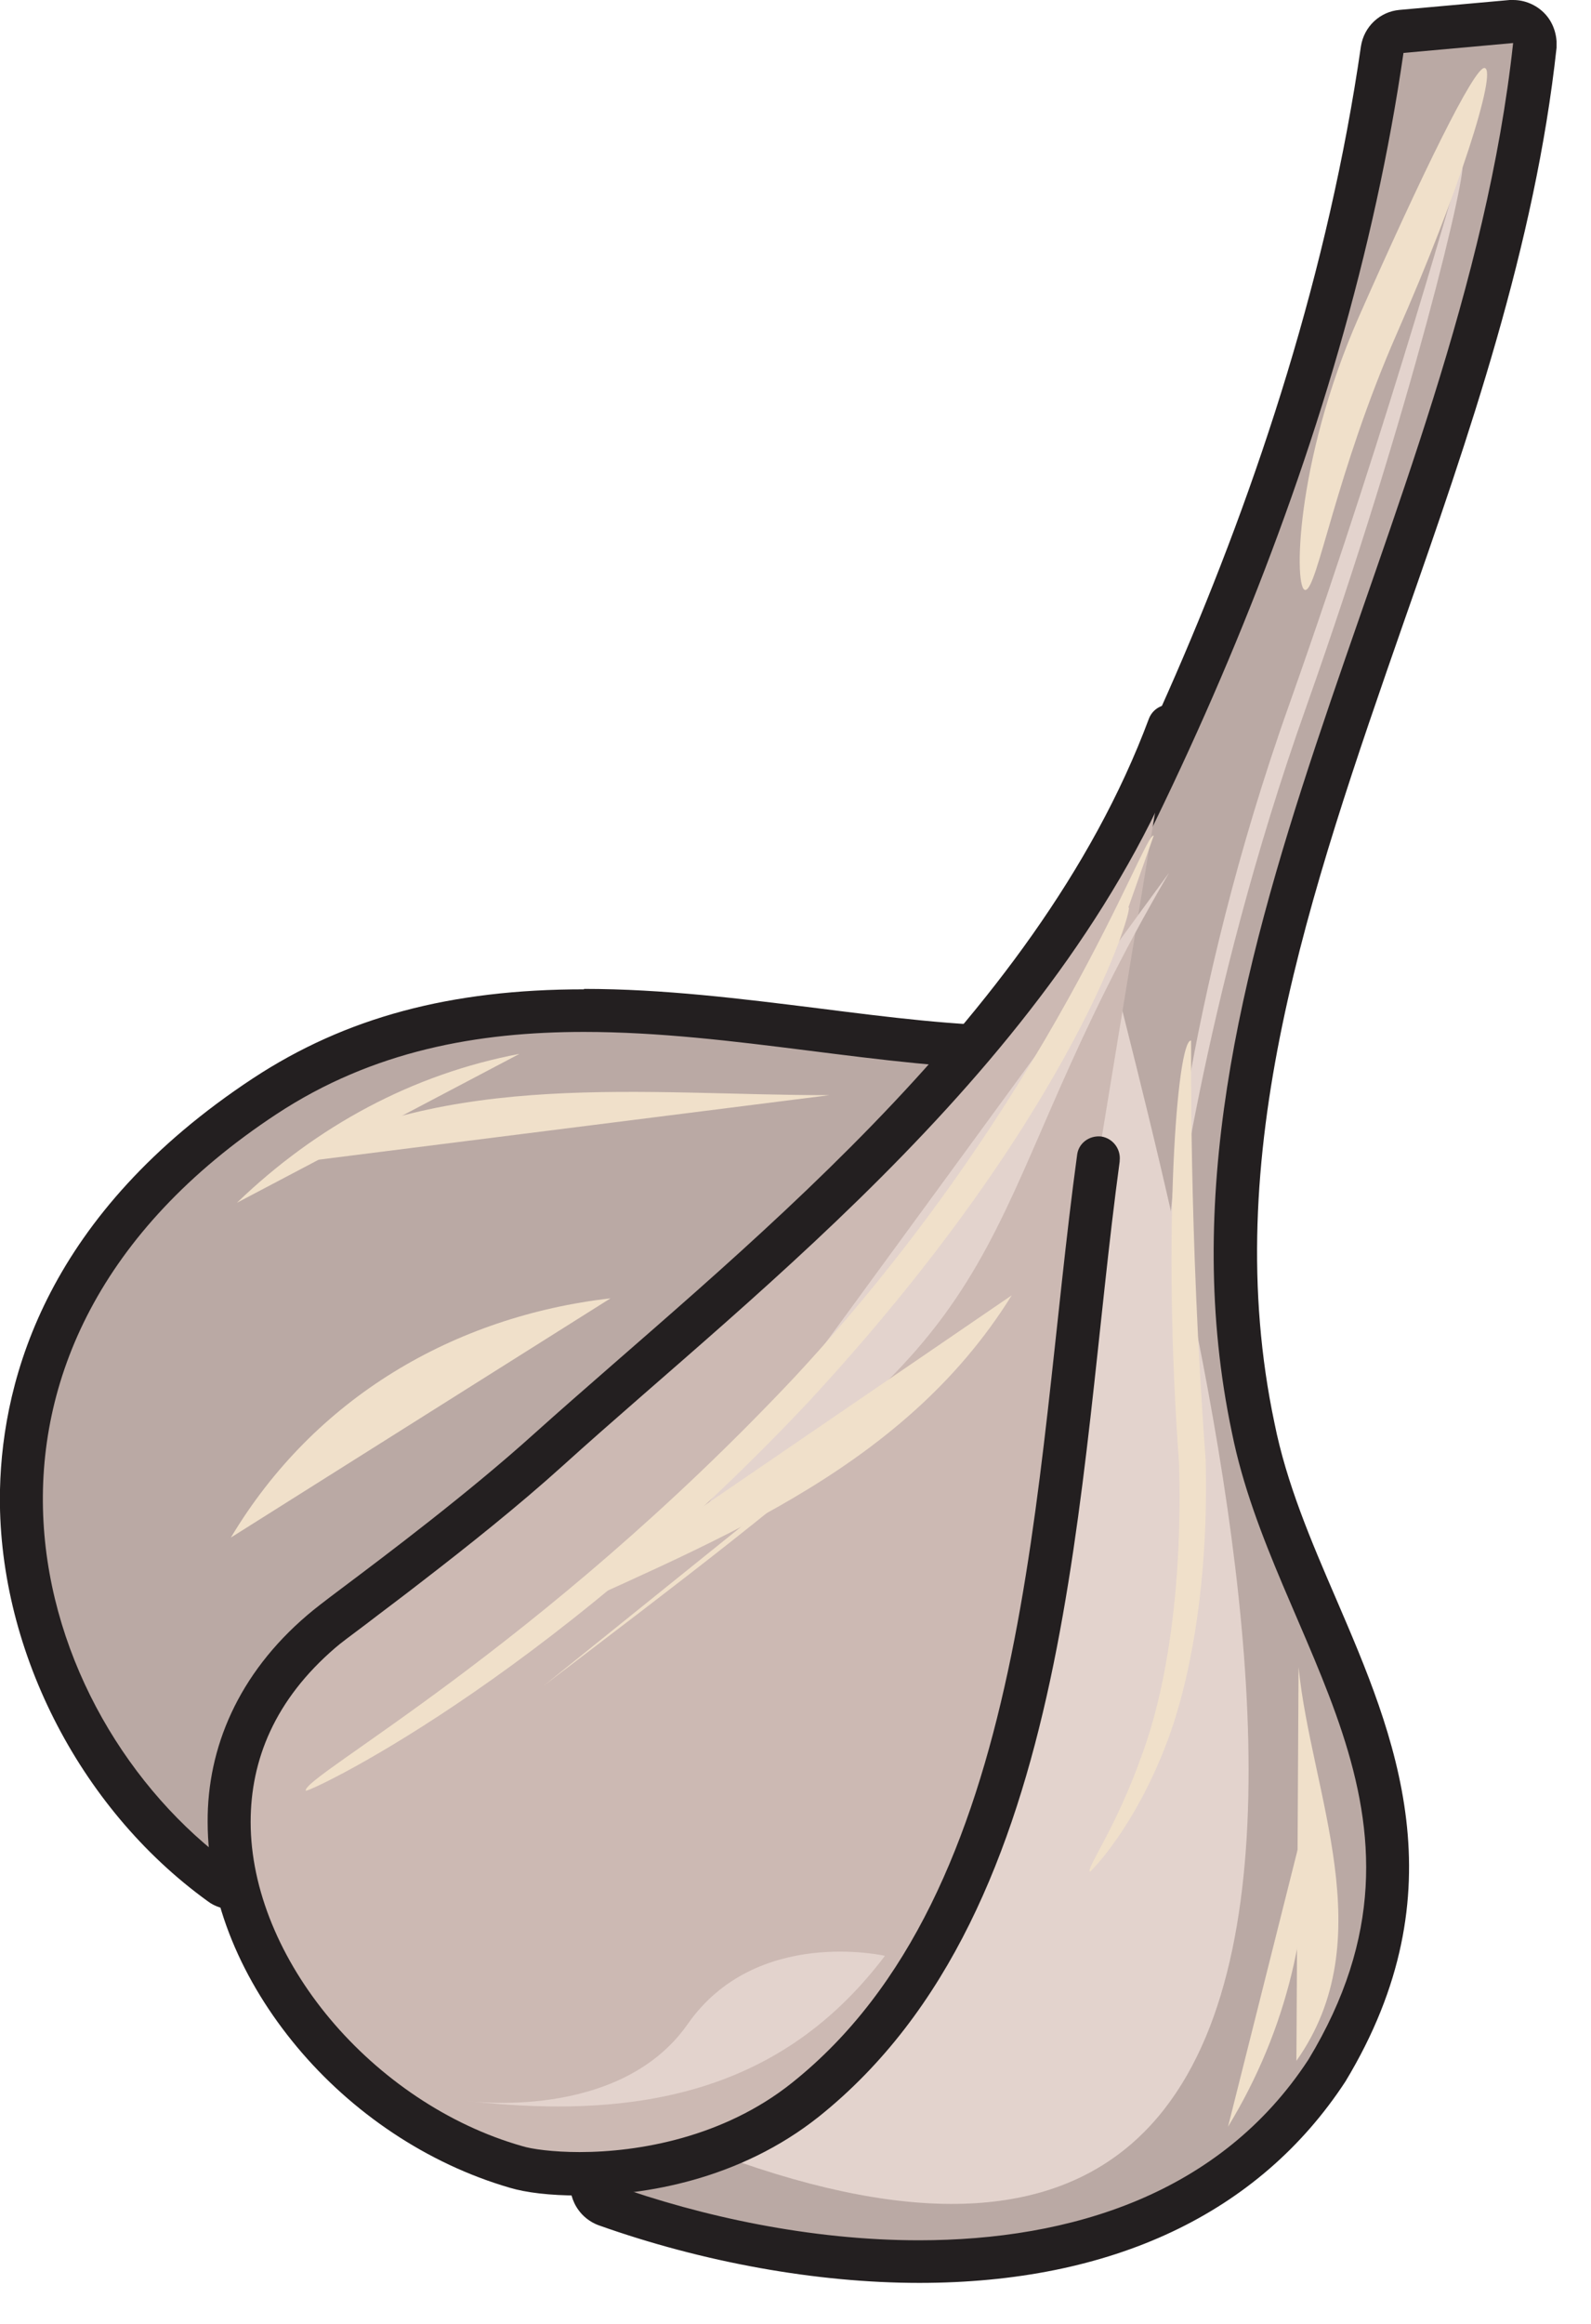
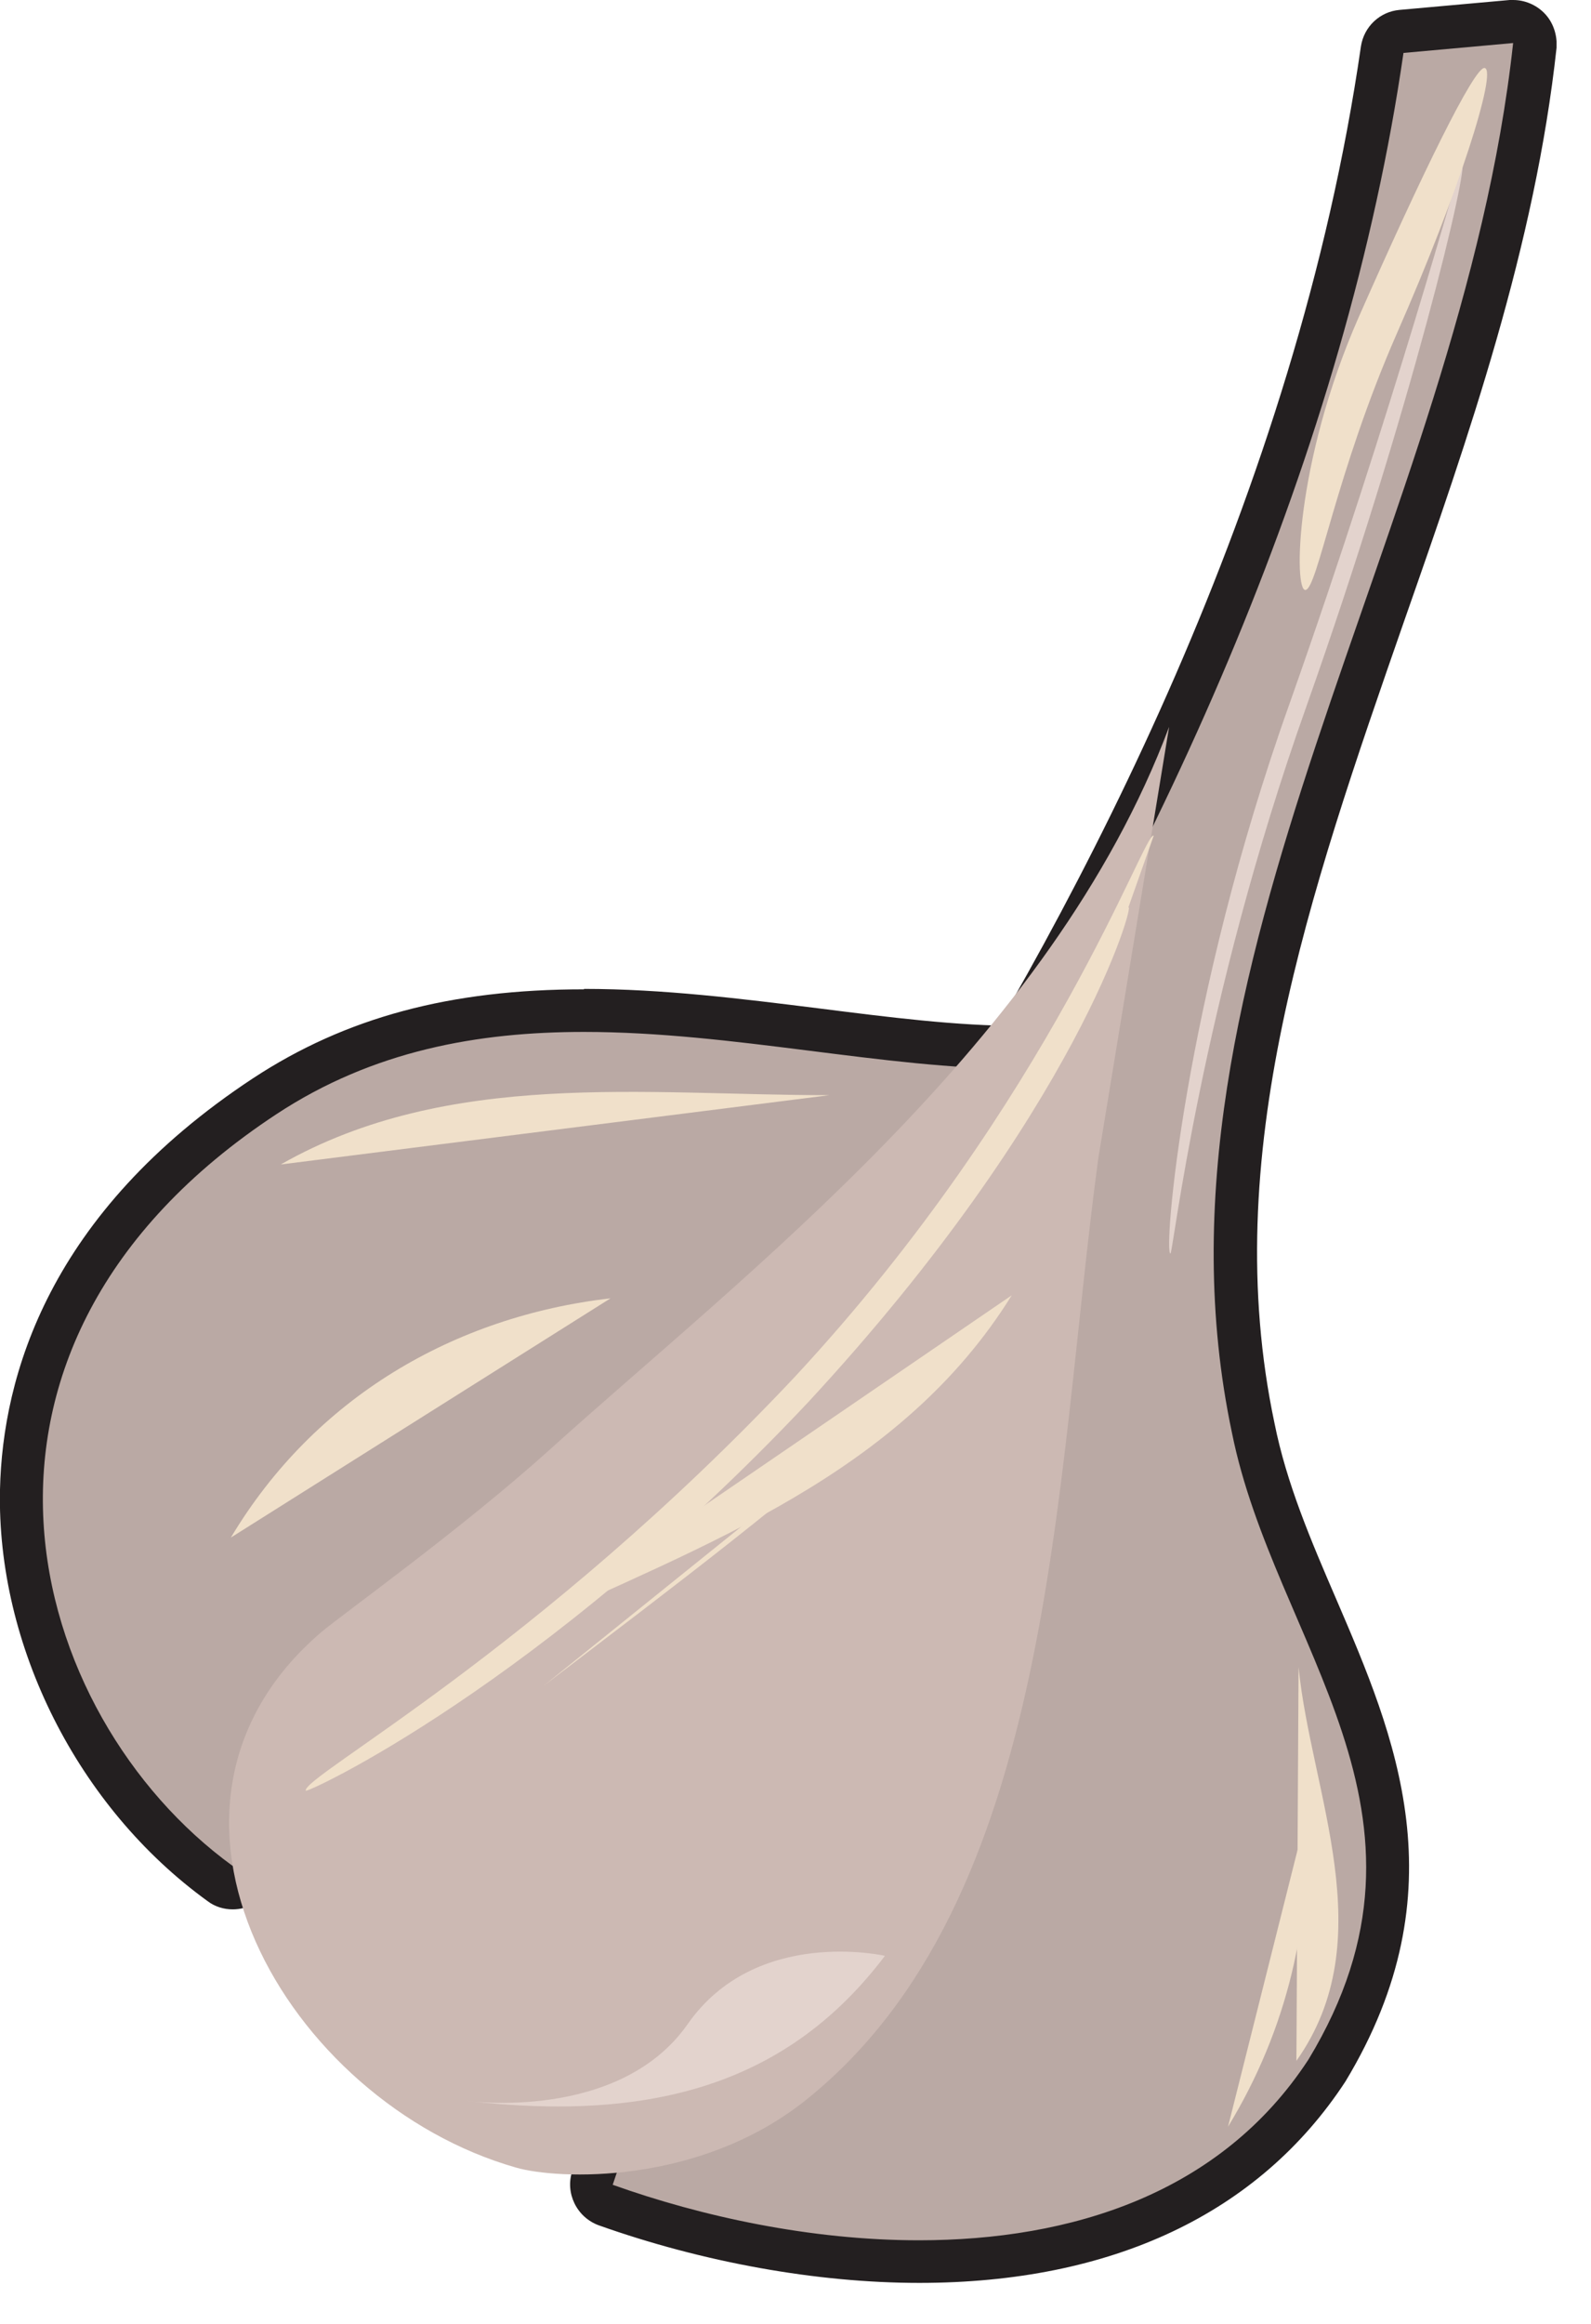
<svg xmlns="http://www.w3.org/2000/svg" width="37" height="54" viewBox="0 0 37 54" fill="none">
  <g clip-path="url(#clip0_420_7828)">
    <path d="M21.369 52.55C25.669 52.55 28.949 51.02 30.849 48.12C33.409 43.88 31.989 40.57 30.609 37.37C30.029 36.02 29.429 34.63 29.139 33.18C27.799 26.84 29.929 20.72 32.179 14.25C33.659 10 35.199 5.59 35.689 1.05C35.709 0.9 35.659 0.75 35.549 0.65C35.459 0.55 35.329 0.5 35.189 0.5L32.599 0.73C32.369 0.75 32.179 0.93 32.149 1.16C30.629 11.62 25.579 21.21 21.619 27.41L21.559 27.52L13.779 50.61C13.689 50.87 13.829 51.15 14.079 51.24C16.439 52.09 19.029 52.56 21.369 52.56" fill="#BAA9A4" />
    <path d="M35.189 1L32.639 1.23C31.309 10.42 27.099 19.76 22.039 27.68L14.249 50.77C16.319 51.51 18.859 52.06 21.369 52.06C24.909 52.06 28.389 50.98 30.429 47.86C33.909 42.11 29.639 38.22 28.649 33.29C26.369 22.49 33.969 12.21 35.189 1ZM35.189 0C35.459 0 35.719 0.11 35.909 0.3C36.119 0.51 36.219 0.81 36.199 1.11C35.699 5.71 34.159 10.14 32.659 14.42C30.429 20.82 28.329 26.87 29.639 33.07C29.919 34.47 30.479 35.78 31.079 37.17C32.439 40.33 33.979 43.92 31.289 48.37C29.279 51.44 25.859 53.05 21.379 53.05C18.989 53.05 16.339 52.57 13.919 51.71C13.409 51.52 13.139 50.96 13.309 50.45L21.099 27.36L21.199 27.14C25.129 20.98 30.149 11.46 31.649 1.08C31.719 0.62 32.089 0.27 32.549 0.23L35.109 0H35.189Z" fill="#231F20" />
    <path d="M5.409 43.86L5.659 43.79C5.659 43.79 10.569 41.03 16.279 38.43C22.219 35.72 25.179 25.35 25.299 24.91C25.359 24.73 25.299 24.53 25.159 24.41C25.069 24.32 24.949 24.28 24.819 24.28L24.649 24.31C24.389 24.33 24.049 24.34 23.709 24.34C22.209 24.34 20.629 24.14 18.959 23.93C17.199 23.71 15.389 23.48 13.579 23.48C10.579 23.48 8.229 24.11 6.159 25.47C1.579 28.48 0.559 32.1 0.499 34.61C0.419 38.08 2.229 41.67 5.119 43.76C5.209 43.82 5.309 43.86 5.409 43.86Z" fill="#BAA9A4" />
    <path d="M13.58 23.98C11.12 23.98 8.68 24.41 6.43 25.89C-1.85 31.34 0.6 39.87 5.41 43.36C5.41 43.36 10.28 40.62 16.07 37.98C21.87 35.34 24.82 24.78 24.82 24.78L24.76 24.8C24.42 24.83 24.07 24.84 23.71 24.84C20.57 24.84 17.05 23.98 13.58 23.98ZM13.58 22.98C15.42 22.98 17.25 23.21 19.02 23.43C20.68 23.64 22.25 23.84 23.71 23.84C24.01 23.84 24.29 23.84 24.56 23.82L24.82 23.79C25.07 23.79 25.31 23.88 25.5 24.05C25.78 24.3 25.89 24.69 25.79 25.06C25.66 25.51 22.63 36.1 16.49 38.9C10.8 41.5 5.95 44.22 5.9 44.24C5.75 44.33 5.58 44.37 5.41 44.37C5.21 44.37 5 44.31 4.83 44.18C1.81 42 -0.08 38.24 -0 34.61C0.06 31.98 1.13 28.19 5.88 25.06C8.04 23.64 10.48 22.99 13.58 22.99V22.98Z" fill="#231F20" />
-     <path d="M12.909 48.12C10.209 39.72 23.829 30.84 25.919 22.76C28.409 32.68 35.059 57.85 15.459 49.57L12.909 48.12Z" fill="#E3D3CD" />
    <path d="M25.54 26.93C24.52 34.48 24.54 44.18 18.73 48.81C16.239 50.79 12.96 50.65 11.999 50.37C6.669 48.85 2.689 42.02 7.469 37.93C7.979 37.5 10.7 35.56 12.759 33.71C17.299 29.61 24.459 24.19 27.189 16.89L25.54 26.93Z" fill="#CCB9B3" />
-     <path d="M26.039 26.99C25.529 30.74 25.279 35.06 24.419 39.06C23.559 43.05 22.079 46.76 19.039 49.19C17.199 50.65 14.999 51.02 13.479 51.02C12.779 51.02 12.229 50.95 11.859 50.84C9.929 50.28 8.179 49.09 6.909 47.57C5.639 46.05 4.829 44.21 4.829 42.34C4.819 40.62 5.539 38.9 7.149 37.53C7.299 37.4 7.559 37.2 7.919 36.93C8.999 36.12 10.899 34.69 12.419 33.32C16.999 29.21 24.069 23.81 26.719 16.7C26.819 16.44 27.109 16.31 27.359 16.41C27.619 16.51 27.749 16.8 27.659 17.05C24.849 24.53 17.599 29.98 13.089 34.06C12.049 35 10.839 35.96 9.839 36.73C9.339 37.12 8.879 37.46 8.529 37.73C8.169 38 7.899 38.2 7.799 38.29C6.389 39.5 5.829 40.9 5.829 42.34C5.829 43.91 6.529 45.55 7.679 46.92C8.829 48.29 10.419 49.38 12.139 49.87C12.359 49.94 12.859 50.01 13.479 50.01C14.849 50.01 16.829 49.67 18.419 48.4C21.179 46.2 22.599 42.74 23.439 38.84C24.279 34.94 24.529 30.65 25.049 26.84C25.079 26.57 25.329 26.38 25.609 26.41C25.879 26.45 26.069 26.7 26.039 26.97" fill="#231F20" />
-     <path d="M27.189 20.28C22.559 28.18 24.25 30.47 15.979 35.61L27.189 20.28Z" fill="#E3D3CD" />
    <path d="M27.22 29.13C27.28 29.13 27.92 23.33 30.38 16.42C32.82 9.53 34.18 3.79 34 3.78C33.96 3.78 32.43 9.45 29.99 16.35C27.52 23.27 27.05 29.15 27.22 29.13Z" fill="#E3D3CD" />
    <path d="M21.199 32.29C18.469 34.78 15.619 36.9 12.649 39.17L21.199 32.29Z" fill="#F0E0CA" />
-     <path d="M12.08 24.49C9.6 24.96 7.37 26.16 5.51 27.95L12.08 24.49Z" fill="#F0E0CA" />
    <path d="M7.11 41.61C7.05 41.72 12.59 39.17 18.79 32.59C25.09 25.79 26.41 20.91 26.24 21.09L26.83 19.42C26.62 19.28 24.5 25.52 18.48 32C12.52 38.33 7.05 41.27 7.11 41.61Z" fill="#F0E0CA" />
-     <path d="M25.349 43.5C25.349 43.5 26.219 42.67 26.959 40.93C27.719 39.2 28.109 36.64 28.039 33.93C27.639 28.54 27.709 24.23 27.699 24.18C27.369 24.16 27.029 28.69 27.419 34C27.499 36.67 27.179 39.11 26.549 40.8C25.949 42.49 25.249 43.43 25.349 43.49" fill="#F0E0CA" />
    <path d="M14.199 30.17C10.569 30.59 7.319 32.47 5.369 35.73L14.199 30.17Z" fill="#F0E0CA" />
    <path d="M23.529 30.1C20.939 34.27 16.379 35.89 12.189 37.85L23.529 30.1Z" fill="#F0E0CA" />
    <path d="M19.289 25.45C14.999 25.45 10.429 24.84 6.529 27.06L19.289 25.45Z" fill="#F0E0CA" />
    <path d="M30.389 42.14C30.499 44.66 29.949 47.14 28.559 49.42L30.389 42.14Z" fill="#F0E0CA" />
    <path d="M15.99 47.04C17.58 44.76 20.58 45.45 20.58 45.45C18.33 48.42 15.18 49.32 10.85 48.82C10.85 48.82 14.39 49.32 15.99 47.04Z" fill="#E3D3CD" />
    <path d="M30.359 13.71C30.639 13.69 31.059 11 32.489 7.74C33.929 4.47 34.819 1.65 34.529 1.58C34.299 1.52 33.059 4.06 31.589 7.39C30.109 10.77 30.089 13.74 30.359 13.71Z" fill="#F0E0CA" />
    <path d="M30.149 47.89C32.159 45.05 30.489 41.67 30.199 38.74L30.149 47.89Z" fill="#F0E0CA" />
  </g>
  <defs>
    <clipPath id="clip0_420_7828">
      <rect width="36.2" height="53.05" fill="white" transform="matrix(-1 0 0 1 36.199 0)" />
    </clipPath>
  </defs>
</svg>